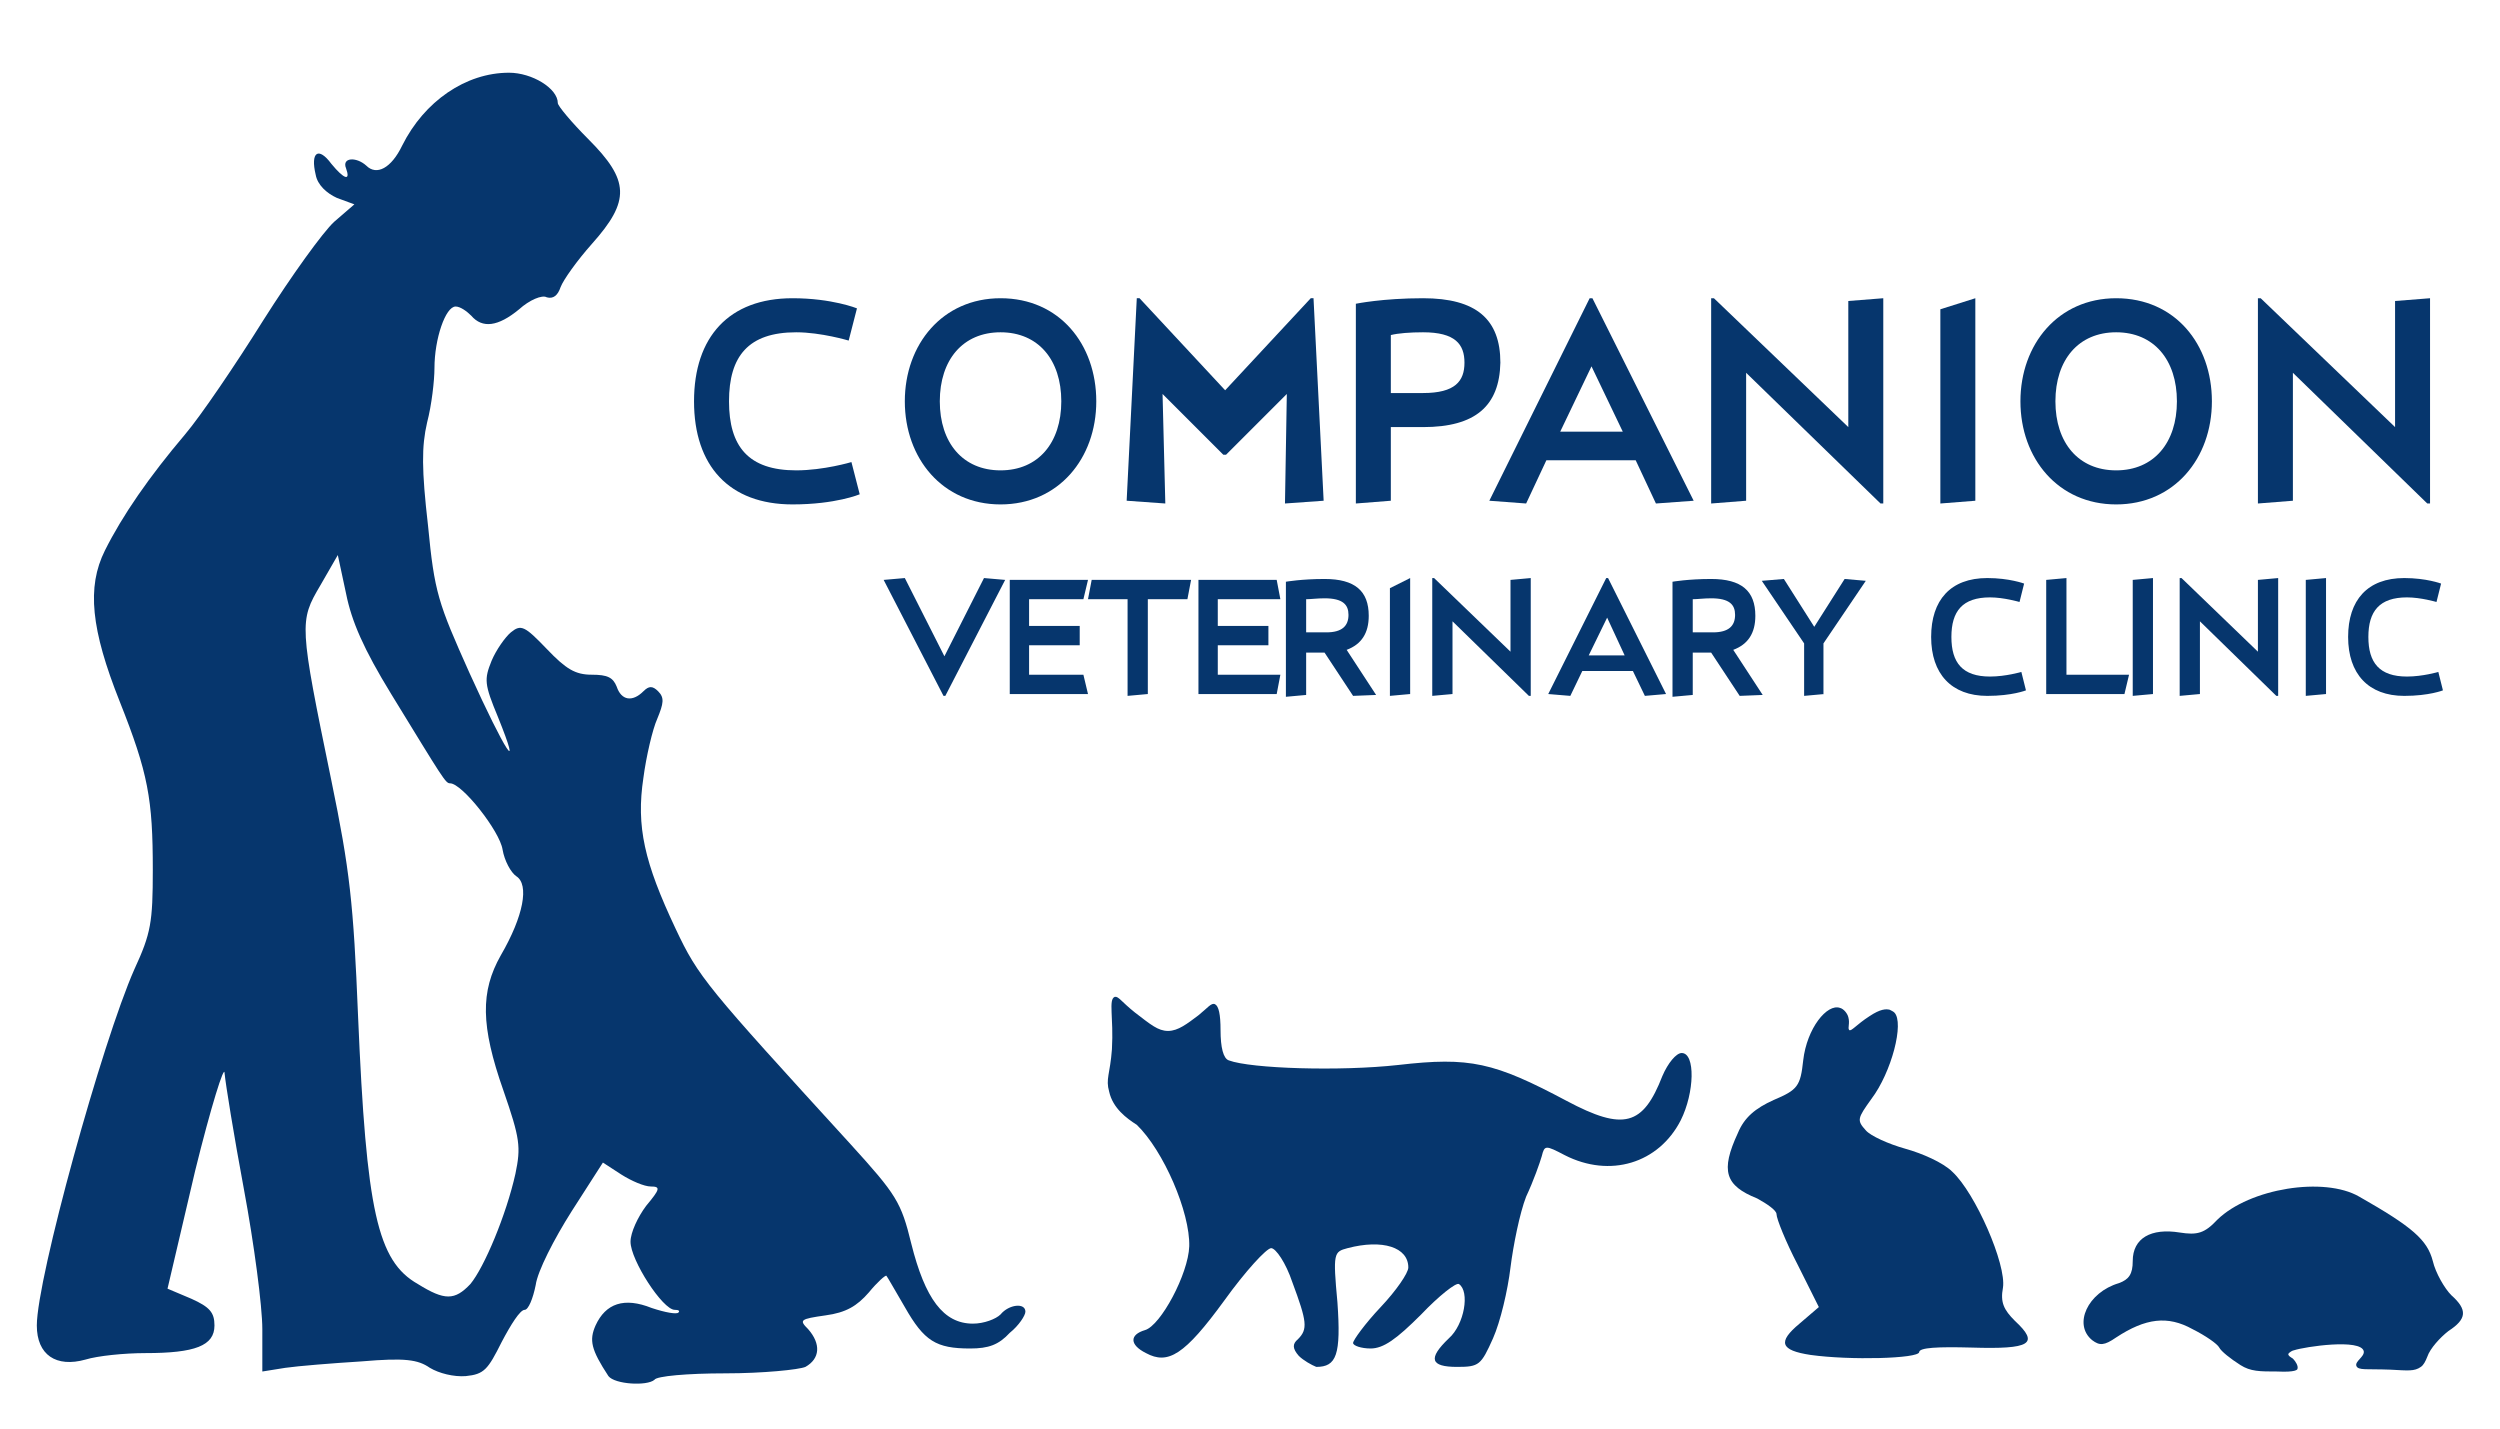
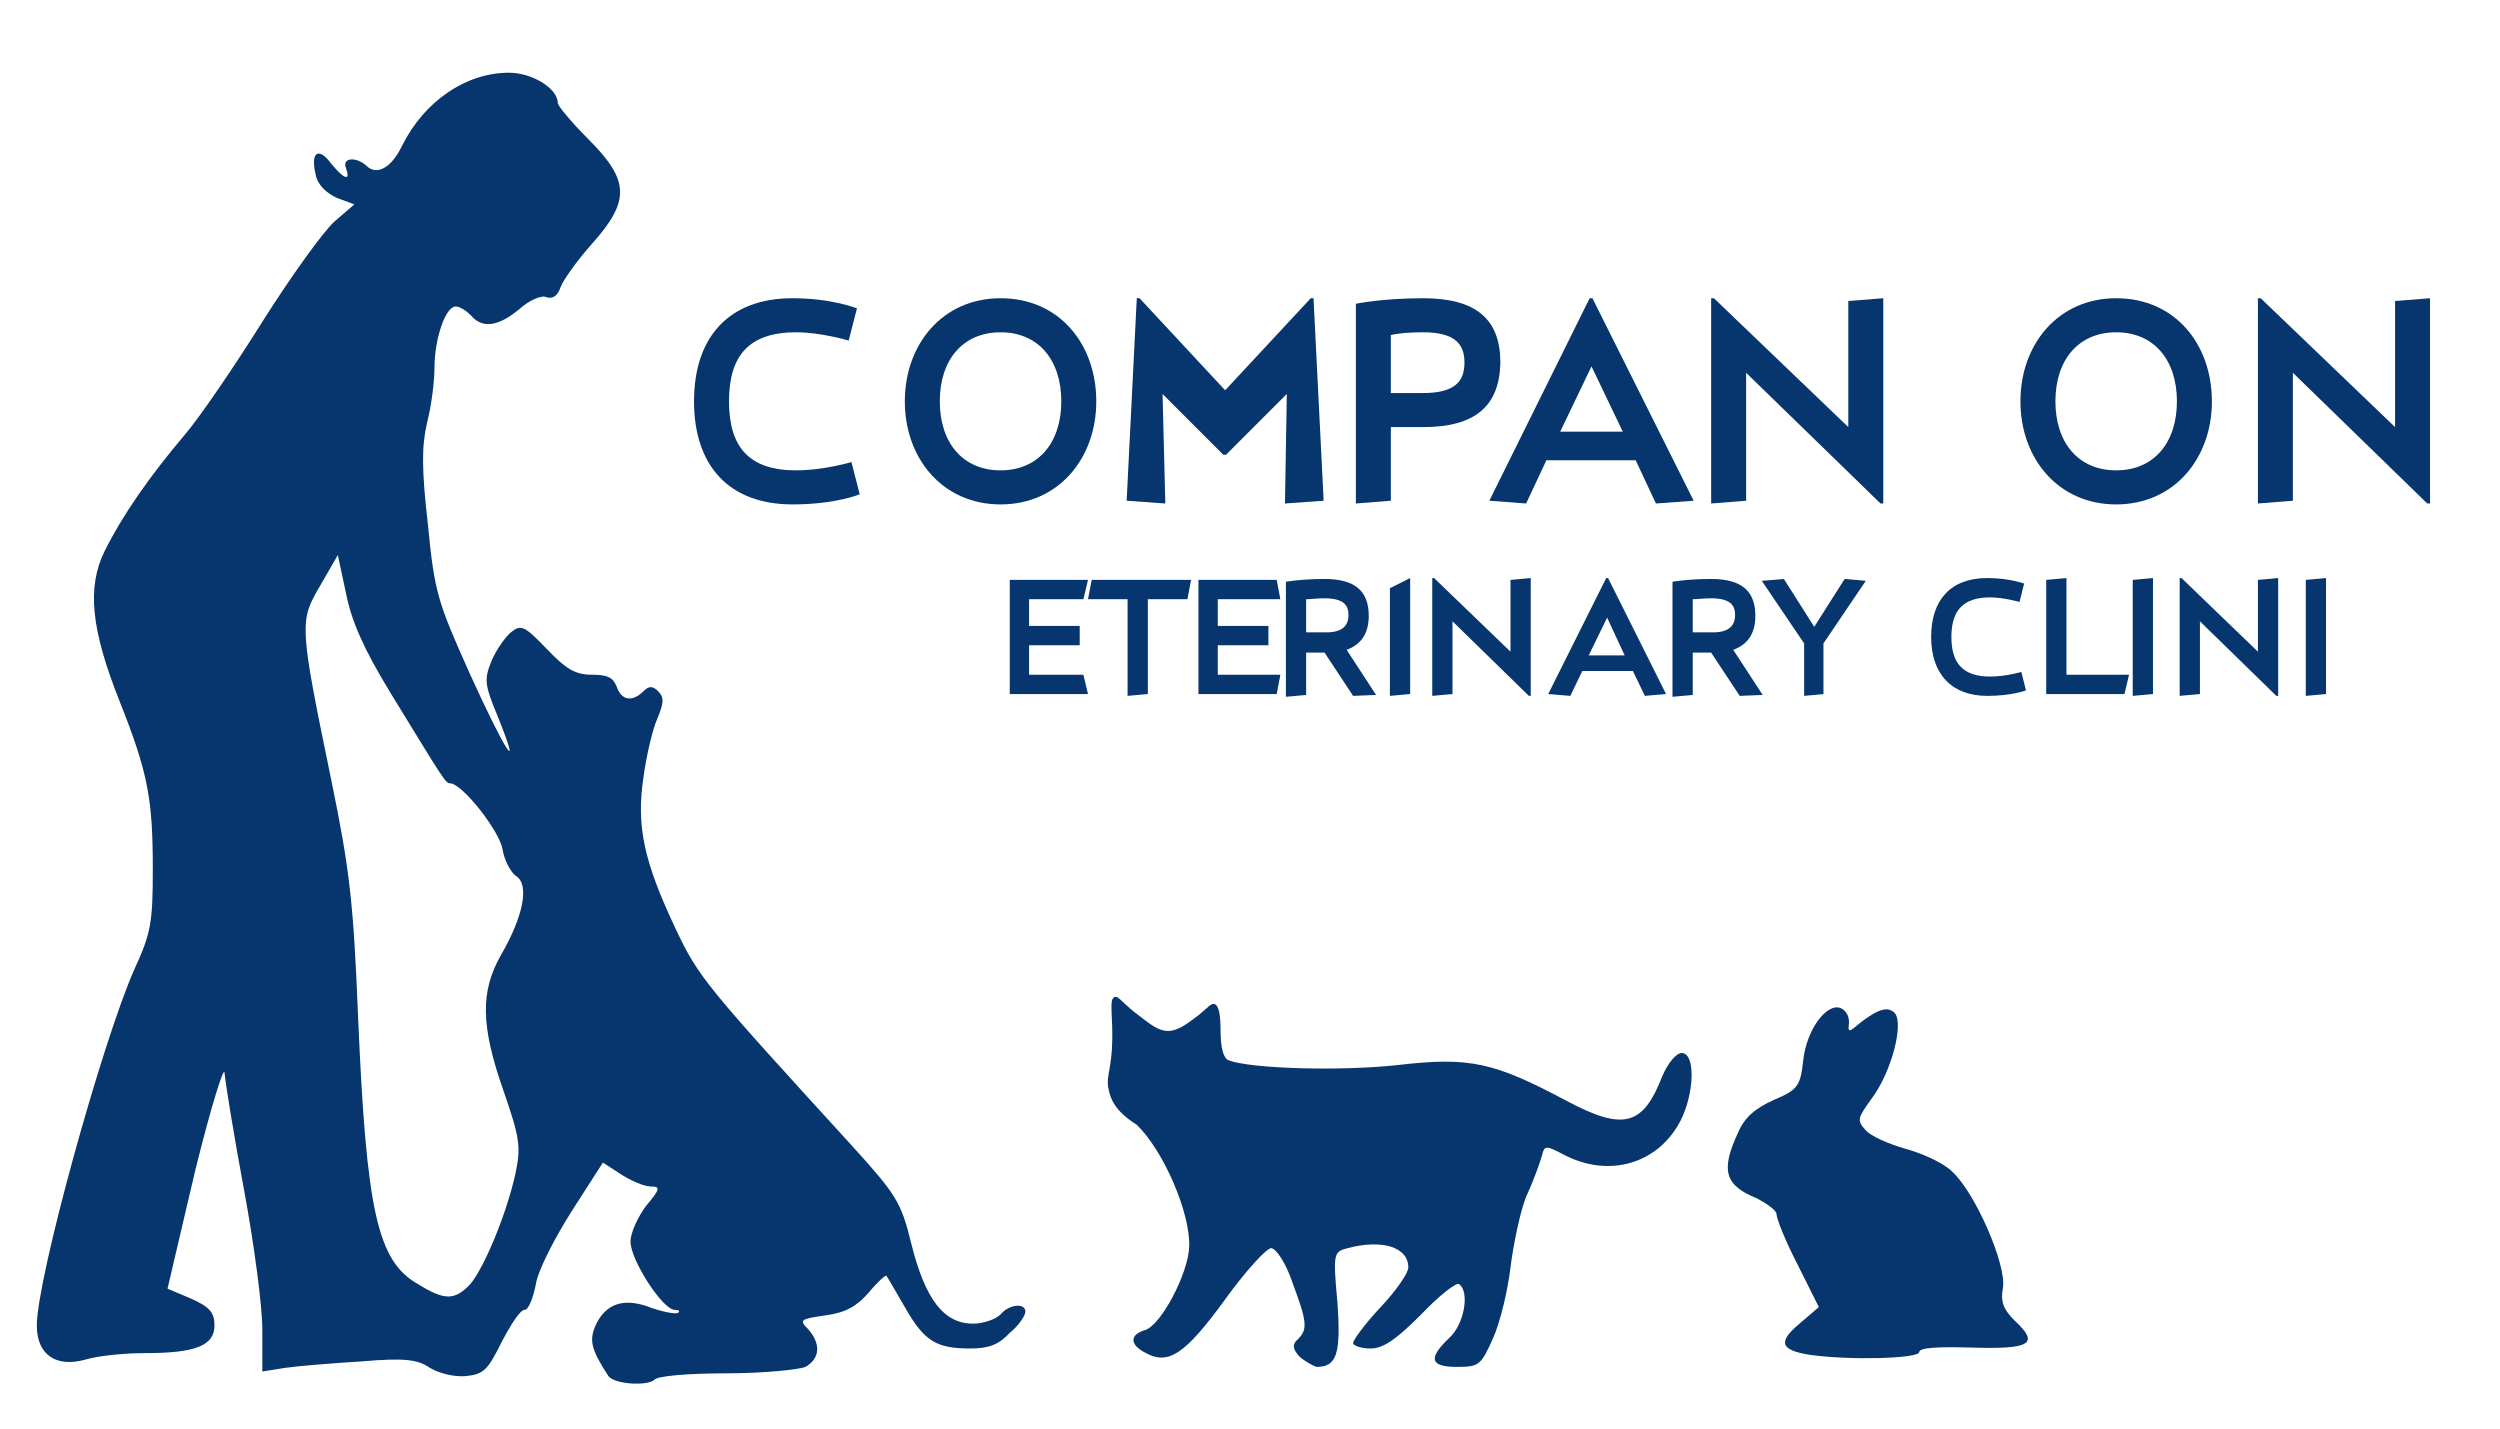
<svg xmlns="http://www.w3.org/2000/svg" version="1.1" id="Layer_2_1_" x="0px" y="0px" viewBox="0 0 271.6 155.3" style="enable-background:new 0 0 271.6 155.3;" xml:space="preserve">
  <style type="text/css">
	.st0{fill:#06366D;}
</style>
  <g>
    <path class="st0" d="M66.1,149.5c-1.9-2.9-2.1-3.9-1.4-5.5c1.1-2.4,3.1-3.1,6.1-1.9c1.5,0.5,2.7,0.7,2.9,0.5c0.2-0.2,0-0.3-0.4-0.3   c-1.3,0-4.8-5.4-4.8-7.4c0-1,0.8-2.7,1.7-3.9c1.5-1.8,1.6-2.1,0.5-2.1c-0.7,0-2.1-0.6-3.2-1.3l-2-1.3l-3.4,5.3   c-1.9,3-3.7,6.5-3.9,8c-0.3,1.5-0.8,2.7-1.2,2.7c-0.5,0-1.5,1.6-2.5,3.5c-1.5,3-1.9,3.5-3.9,3.7c-1.3,0.1-2.9-0.3-3.9-0.9   c-1.3-0.9-2.7-1.1-7.4-0.7c-3.2,0.2-6.9,0.5-8.3,0.7l-2.5,0.4v-4.6c0-2.5-0.9-9.3-2-15.2c-1.1-5.9-2-11.5-2.1-12.6   c0-1.1-1.5,3.7-3.2,10.6l-3,12.8l2.6,1.1c2,0.9,2.5,1.5,2.5,2.9c0,2.2-2.1,3-7.5,3c-2.3,0-5.2,0.3-6.5,0.7C6.1,148.6,4,147.2,4,144   c0-5.1,7.1-30.8,10.6-38.7c1.8-3.9,2-5.1,2-10.8c0-7.7-0.5-10.5-3.6-18.3s-3.6-12.4-1.6-16.4c1.9-3.8,4.8-8,8.7-12.6   c1.7-2,5.5-7.6,8.5-12.4c3.1-4.9,6.5-9.6,7.7-10.7l2.2-1.9l-1.9-0.7c-1.1-0.5-2.1-1.4-2.3-2.5c-0.6-2.5,0.3-3.1,1.7-1.2   c1.4,1.7,2.1,1.9,1.6,0.5c-0.5-1.2,1.1-1.3,2.2-0.3c1.1,1.1,2.7,0.3,3.9-2.2c2.4-4.8,6.9-7.9,11.6-7.9c2.5,0,5.3,1.7,5.3,3.3   c0,0.3,1.5,2.1,3.3,3.9c4.5,4.5,4.6,6.7,0.4,11.4c-1.6,1.8-3.1,3.9-3.4,4.7c-0.3,0.9-0.8,1.3-1.5,1.1c-0.5-0.3-1.9,0.3-3,1.3   c-2.3,1.9-4,2.1-5.2,0.7c-0.5-0.5-1.2-1-1.7-1c-1.1,0-2.3,3.5-2.3,6.7c0,1.3-0.3,4-0.8,5.9c-0.6,2.6-0.6,5.1,0.1,11.2   c0.7,7.3,1.1,8.4,4.5,16c3.9,8.6,5.8,11.5,3.1,4.8c-1.5-3.6-1.5-4.1-0.7-6.1c0.5-1.2,1.5-2.6,2.1-3.1c1.1-0.9,1.5-0.7,3.9,1.8   c2.1,2.2,3.1,2.8,4.9,2.8c1.7,0,2.3,0.3,2.7,1.3c0.5,1.5,1.7,1.7,2.9,0.5c0.6-0.6,1-0.6,1.6,0c0.7,0.7,0.6,1.3-0.1,3   c-0.5,1.1-1.2,4.1-1.5,6.4c-0.8,5.3,0.1,9.2,3.5,16.4c2.5,5.3,3.3,6.2,19,23.4c5,5.5,5.5,6.3,6.6,10.8c1.5,6,3.5,8.7,6.7,8.7   c1.2,0,2.5-0.5,3-1c0.9-1.1,2.7-1.3,2.7-0.3c0,0.4-0.7,1.5-1.7,2.3c-1.2,1.3-2.3,1.7-4.3,1.7c-3.7,0-5-0.8-7.1-4.5   c-1-1.7-1.9-3.3-2-3.4c-0.1-0.1-1,0.7-1.9,1.8c-1.3,1.5-2.5,2.2-4.7,2.5c-2.8,0.4-2.9,0.5-1.9,1.5c1.4,1.6,1.3,3.2-0.3,4.1   c-0.7,0.3-4.6,0.7-8.7,0.7s-7.5,0.3-7.7,0.7C70.3,150.6,66.8,150.4,66.1,149.5z M51.1,139.5c1.5-1.8,3.9-7.5,4.9-12   c0.6-2.9,0.5-3.8-1.3-9c-2.5-7.1-2.5-10.8-0.3-14.7c2.5-4.3,3.1-7.7,1.7-8.6c-0.6-0.4-1.3-1.7-1.5-2.9c-0.3-2-4.4-7.2-5.7-7.2   c-0.5,0-0.7-0.4-6.4-9.7c-3-4.9-4.3-7.9-4.9-10.9l-0.9-4.2l-1.9,3.3c-2.3,3.9-2.3,4.2,1.2,21.2c2,9.7,2.4,13.3,2.9,25.6   c0.9,21.2,2.1,26.6,6.5,29.1C48.3,141.3,49.4,141.3,51.1,139.5z" />
-     <path class="st0" d="M243.4,148.3c-1.1-0.7-2.1-1.5-2.3-1.9s-1.5-1.3-2.9-2c-2.7-1.5-5.1-1.2-8.3,0.9c-1.3,0.9-1.8,0.9-2.6,0.3   c-2.1-1.7-0.5-5.2,2.9-6.2c1.1-0.4,1.5-1,1.5-2.4c0-2.5,2-3.6,5.1-3.1c1.9,0.3,2.7,0.1,4.1-1.4c3.5-3.4,11.6-4.7,15.4-2.5   c5.8,3.3,7.4,4.7,8,7c0.3,1.3,1.3,3,2,3.7c1.8,1.6,1.7,2.6-0.3,3.9c-0.9,0.7-2,1.9-2.3,2.8c-0.2,0.5-0.4,0.9-0.7,1.1   c-0.7,0.5-1.4,0.4-3.3,0.3c-2.6-0.1-3.5,0.1-3.7-0.4c-0.2-0.5,0.9-1,0.8-1.6c-0.3-1.4-6.4-0.5-7.6-0.1c-0.1,0-0.5,0.2-0.6,0.4   c0,0.2,0.2,0.3,0.5,0.5c0.3,0.3,0.6,0.8,0.5,1.1c0,0.1-0.2,0.4-2.2,0.3C245.5,149,244.5,149,243.4,148.3z" />
    <path class="st0" d="M141.1,147.3c-0.7-0.8-0.7-1.3-0.1-1.8c1.1-1.1,1-1.9-0.6-6.2c-0.7-2.1-1.8-3.7-2.3-3.7s-2.8,2.5-5.1,5.7   c-4.3,5.9-6.1,7-8.5,5.7c-1.8-0.9-1.8-2-0.1-2.5c1.7-0.5,4.7-6.1,4.8-9.1c0.1-3.7-2.8-10.4-5.7-13.2c-1.1-0.7-2.6-1.8-3-3.6   c-0.4-1.4,0.1-1.9,0.3-4.6c0.2-3.5-0.4-5.4,0.3-5.7c0.4-0.1,0.7,0.5,2.2,1.7c1.7,1.3,2.5,2,3.6,2s2.1-0.8,3.3-1.7   c1-0.8,1.4-1.4,1.8-1.2c0.4,0.2,0.6,1.1,0.6,2.8c0,1.9,0.3,3.1,0.9,3.3c2.4,0.9,12.1,1.2,18.4,0.5c7.8-0.9,10.4-0.3,18.3,3.9   c6.2,3.3,8.3,2.7,10.4-2.7c0.6-1.4,1.5-2.5,2.1-2.5c1.5,0,1.4,4.3-0.1,7.3c-2.4,4.7-7.7,6.3-12.6,3.8c-2.1-1.1-2.2-1.1-2.5,0.1   c-0.2,0.7-0.9,2.7-1.7,4.4c-0.7,1.8-1.4,5.3-1.7,7.7c-0.3,2.5-1.1,5.9-1.9,7.7c-1.3,2.9-1.5,3.1-3.9,3.1c-2.9,0-3.2-0.9-0.9-3.1   c1.7-1.5,2.3-5.1,1.1-5.9c-0.3-0.2-2.2,1.3-4.1,3.3c-2.7,2.7-4.1,3.7-5.5,3.7c-1,0-1.9-0.3-1.9-0.6s1.3-2.1,3-3.9   c1.7-1.8,3-3.7,3-4.3c0-2.2-2.8-3.1-6.6-2.1c-1.5,0.4-1.6,0.5-1.1,5.9c0.4,5.7-0.1,7-2.3,7C142.5,148.3,141.6,147.8,141.1,147.3z" />
    <path class="st0" d="M196.7,147.2c-3.3-0.5-3.6-1.4-1.2-3.4l2.1-1.8l-2.3-4.6c-1.3-2.5-2.3-5-2.3-5.5c0-0.4-1-1.1-2.1-1.7   c-3.5-1.4-4-3-2.1-7.1c0.7-1.7,1.9-2.7,3.9-3.6c2.6-1.1,2.9-1.5,3.2-4.3c0.4-3.5,2.6-6.2,4-5.7c0.4,0.1,0.8,0.6,0.9,1   c0.2,0.7-0.1,1.2,0.1,1.4c0.2,0.2,0.8-0.6,2.2-1.5c1.2-0.8,1.8-0.8,2.2-0.7c0.2,0.1,0.4,0.2,0.5,0.3c1.1,1.1-0.3,6.5-2.5,9.4   c-1.5,2.1-1.6,2.3-0.6,3.4c0.5,0.6,2.5,1.5,4.3,2s4.1,1.5,5.1,2.5c2.5,2.3,5.9,10.1,5.5,12.6c-0.3,1.6,0.1,2.4,1.3,3.6   c2.7,2.5,1.7,3.1-4.7,2.9c-3.7-0.1-5.7,0-5.7,0.5C208.4,147.6,201,147.8,196.7,147.2z" />
  </g>
  <g>
-     <path class="st0" d="M98.3,62.8l4.3,8.5l4.3-8.5l2.3,0.2l-6.5,12.6h-0.2L96,63L98.3,62.8z" />
    <path class="st0" d="M118.2,75.4h-8.5V63h8.5l-0.5,2.1h-5.9V68h5.5v2.1h-5.5v3.2h5.9L118.2,75.4z" />
    <path class="st0" d="M129,65.1h-4.3v10.3l-2.2,0.2V65.1h-4.3l0.4-2.1h10.8L129,65.1z" />
    <path class="st0" d="M138.7,75.4h-8.5V63h8.5l0.4,2.1h-6.8V68h5.5v2.1h-5.5v3.2h6.8L138.7,75.4z" />
    <path class="st0" d="M147,75.6l-3.1-4.7h-2v4.6l-2.2,0.2V63.2c0,0,1.7-0.3,4.2-0.3c3.3,0,4.8,1.3,4.8,4c0,1.9-0.8,3.1-2.4,3.7   l3.2,4.9L147,75.6z M143.9,65c-0.8,0-1.5,0.1-2,0.1v3.6h2.2c1.7,0,2.4-0.7,2.4-1.9C146.5,65.7,145.9,65,143.9,65z" />
    <path class="st0" d="M153.2,62.8v12.6l-2.2,0.2V63.9L153.2,62.8z" />
    <path class="st0" d="M157.8,67.5v7.9l-2.2,0.2V62.8h0.2l8.3,8V63l2.2-0.2v12.8h-0.2L157.8,67.5z" />
    <path class="st0" d="M168.2,75.4l6.3-12.6h0.2l6.3,12.6l-2.3,0.2l-1.3-2.7h-5.5l-1.3,2.7L168.2,75.4z M172.6,71.2h3.9l-1.9-4.1   L172.6,71.2z" />
    <path class="st0" d="M189,75.6l-3.1-4.7h-2v4.6l-2.2,0.2V63.2c0,0,1.7-0.3,4.2-0.3c3.3,0,4.8,1.3,4.8,4c0,1.9-0.8,3.1-2.4,3.7   l3.2,4.9L189,75.6z M185.9,65c-0.8,0-1.5,0.1-2,0.1v3.6h2.2c1.7,0,2.4-0.7,2.4-1.9C188.5,65.7,187.9,65,185.9,65z" />
    <path class="st0" d="M198.2,75.4l-2.2,0.2v-5.7l-4.6-6.8l2.4-0.2l3.3,5.2l3.3-5.2l2.3,0.2l-4.6,6.8v5.5H198.2z" />
    <path class="st0" d="M215.9,62.8c2.4,0,4,0.6,4,0.6l-0.5,2c0,0-1.7-0.5-3.2-0.5c-3,0-4.2,1.5-4.2,4.3s1.2,4.3,4.2,4.3   c1.7,0,3.4-0.5,3.4-0.5l0.5,2c0,0-1.5,0.6-4.2,0.6c-3.9,0-6.1-2.4-6.1-6.4S211.9,62.8,215.9,62.8z" />
    <path class="st0" d="M230.8,75.4h-8.5V63l2.2-0.2v10.5h6.8L230.8,75.4z" />
    <path class="st0" d="M233.9,62.8v12.6l-2.2,0.2V63L233.9,62.8z" />
    <path class="st0" d="M239,67.5v7.9l-2.2,0.2V62.8h0.2l8.3,8V63l2.2-0.2v12.8h-0.2L239,67.5z" />
    <path class="st0" d="M252.7,62.8v12.6l-2.2,0.2V63L252.7,62.8z" />
-     <path class="st0" d="M261.2,62.8c2.4,0,4,0.6,4,0.6l-0.5,2c0,0-1.7-0.5-3.2-0.5c-3,0-4.2,1.5-4.2,4.3s1.2,4.3,4.2,4.3   c1.7,0,3.4-0.5,3.4-0.5l0.5,2c0,0-1.5,0.6-4.2,0.6c-3.9,0-6.1-2.4-6.1-6.4S257.2,62.8,261.2,62.8z" />
    <path class="st0" d="M86.1,32.4c4.3,0,7,1.1,7,1.1L92.2,37c0,0-3-0.9-5.7-0.9c-5.2,0-7.3,2.6-7.3,7.5s2.1,7.5,7.3,7.5   c3,0,6-0.9,6-0.9l0.9,3.5c0,0-2.6,1.1-7.3,1.1c-6.9,0-10.7-4.2-10.7-11.2S79.2,32.4,86.1,32.4z" />
    <path class="st0" d="M108.7,32.4c6.4,0,10.4,5,10.4,11.2s-4.1,11.2-10.4,11.2s-10.4-5-10.4-11.2S102.4,32.4,108.7,32.4z    M108.7,36.1c-4.1,0-6.6,3-6.6,7.5s2.5,7.5,6.6,7.5s6.6-3,6.6-7.5S112.8,36.1,108.7,36.1z" />
    <path class="st0" d="M139.6,54.7l0.2-11.9l-6.6,6.6h-0.3l-6.6-6.6l0.3,11.9l-4.2-0.3l1.1-22h0.3l9.3,10l9.3-10h0.3l1.1,22   L139.6,54.7z" />
    <path class="st0" d="M154.6,46.4h-3.5v8l-3.8,0.3V33c0,0,2.9-0.6,7.3-0.6c5.8,0,8.4,2.3,8.4,7C162.9,44.1,160.3,46.4,154.6,46.4z    M154.6,36.1c-1.4,0-2.7,0.1-3.5,0.3v6.3h3.5c3.5,0,4.5-1.3,4.5-3.3S158.1,36.1,154.6,36.1z" />
    <path class="st0" d="M161.8,54.4l10.9-22h0.3l11,22l-4.1,0.3l-2.2-4.7H168l-2.2,4.7L161.8,54.4z M169.5,46.9h6.8l-3.4-7.1   L169.5,46.9z" />
    <path class="st0" d="M189.7,40.5v13.9l-3.8,0.3V32.4h0.3l14.6,14V32.7l3.8-0.3v22.3h-0.3L189.7,40.5z" />
-     <path class="st0" d="M214.6,32.4v22l-3.8,0.3V33.6L214.6,32.4z" />
    <path class="st0" d="M229.9,32.4c6.4,0,10.4,5,10.4,11.2s-4.1,11.2-10.4,11.2c-6.3,0-10.4-5-10.4-11.2S223.6,32.4,229.9,32.4z    M229.9,36.1c-4.1,0-6.6,3-6.6,7.5s2.5,7.5,6.6,7.5s6.6-3,6.6-7.5S234,36.1,229.9,36.1z" />
    <path class="st0" d="M249.1,40.5v13.9l-3.8,0.3V32.4h0.3l14.6,14V32.7l3.8-0.3v22.3h-0.3L249.1,40.5z" />
  </g>
</svg>